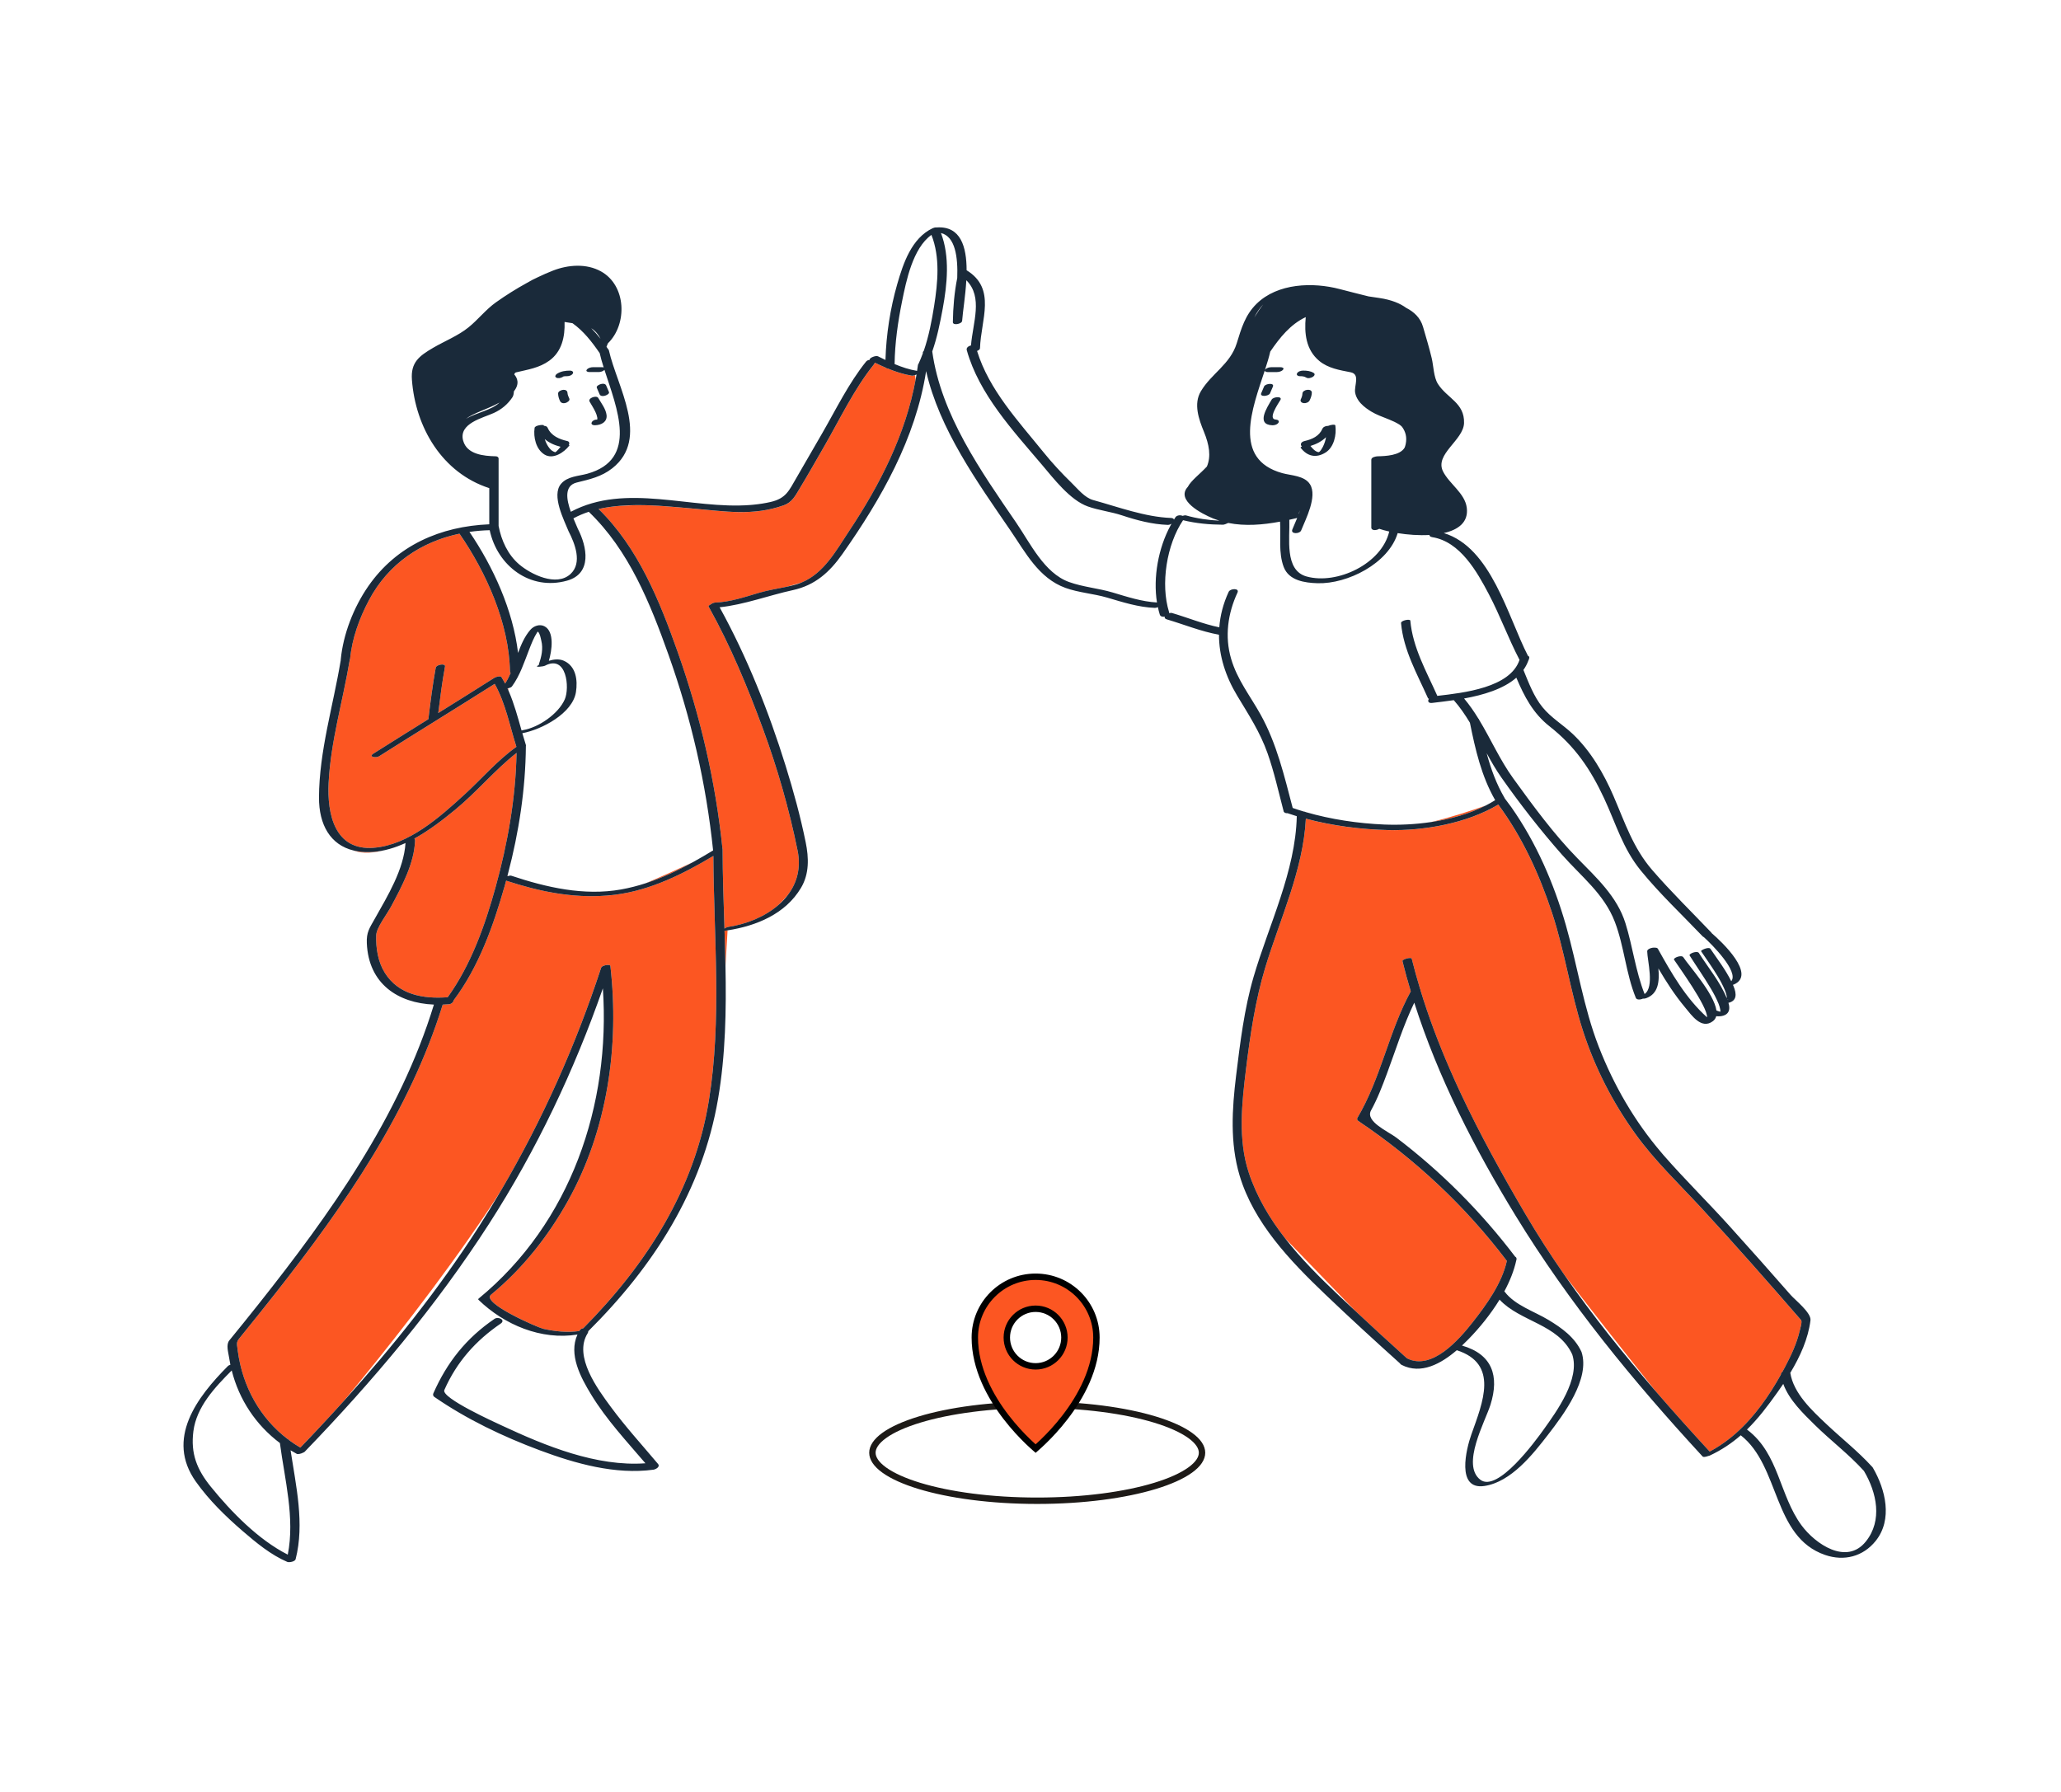
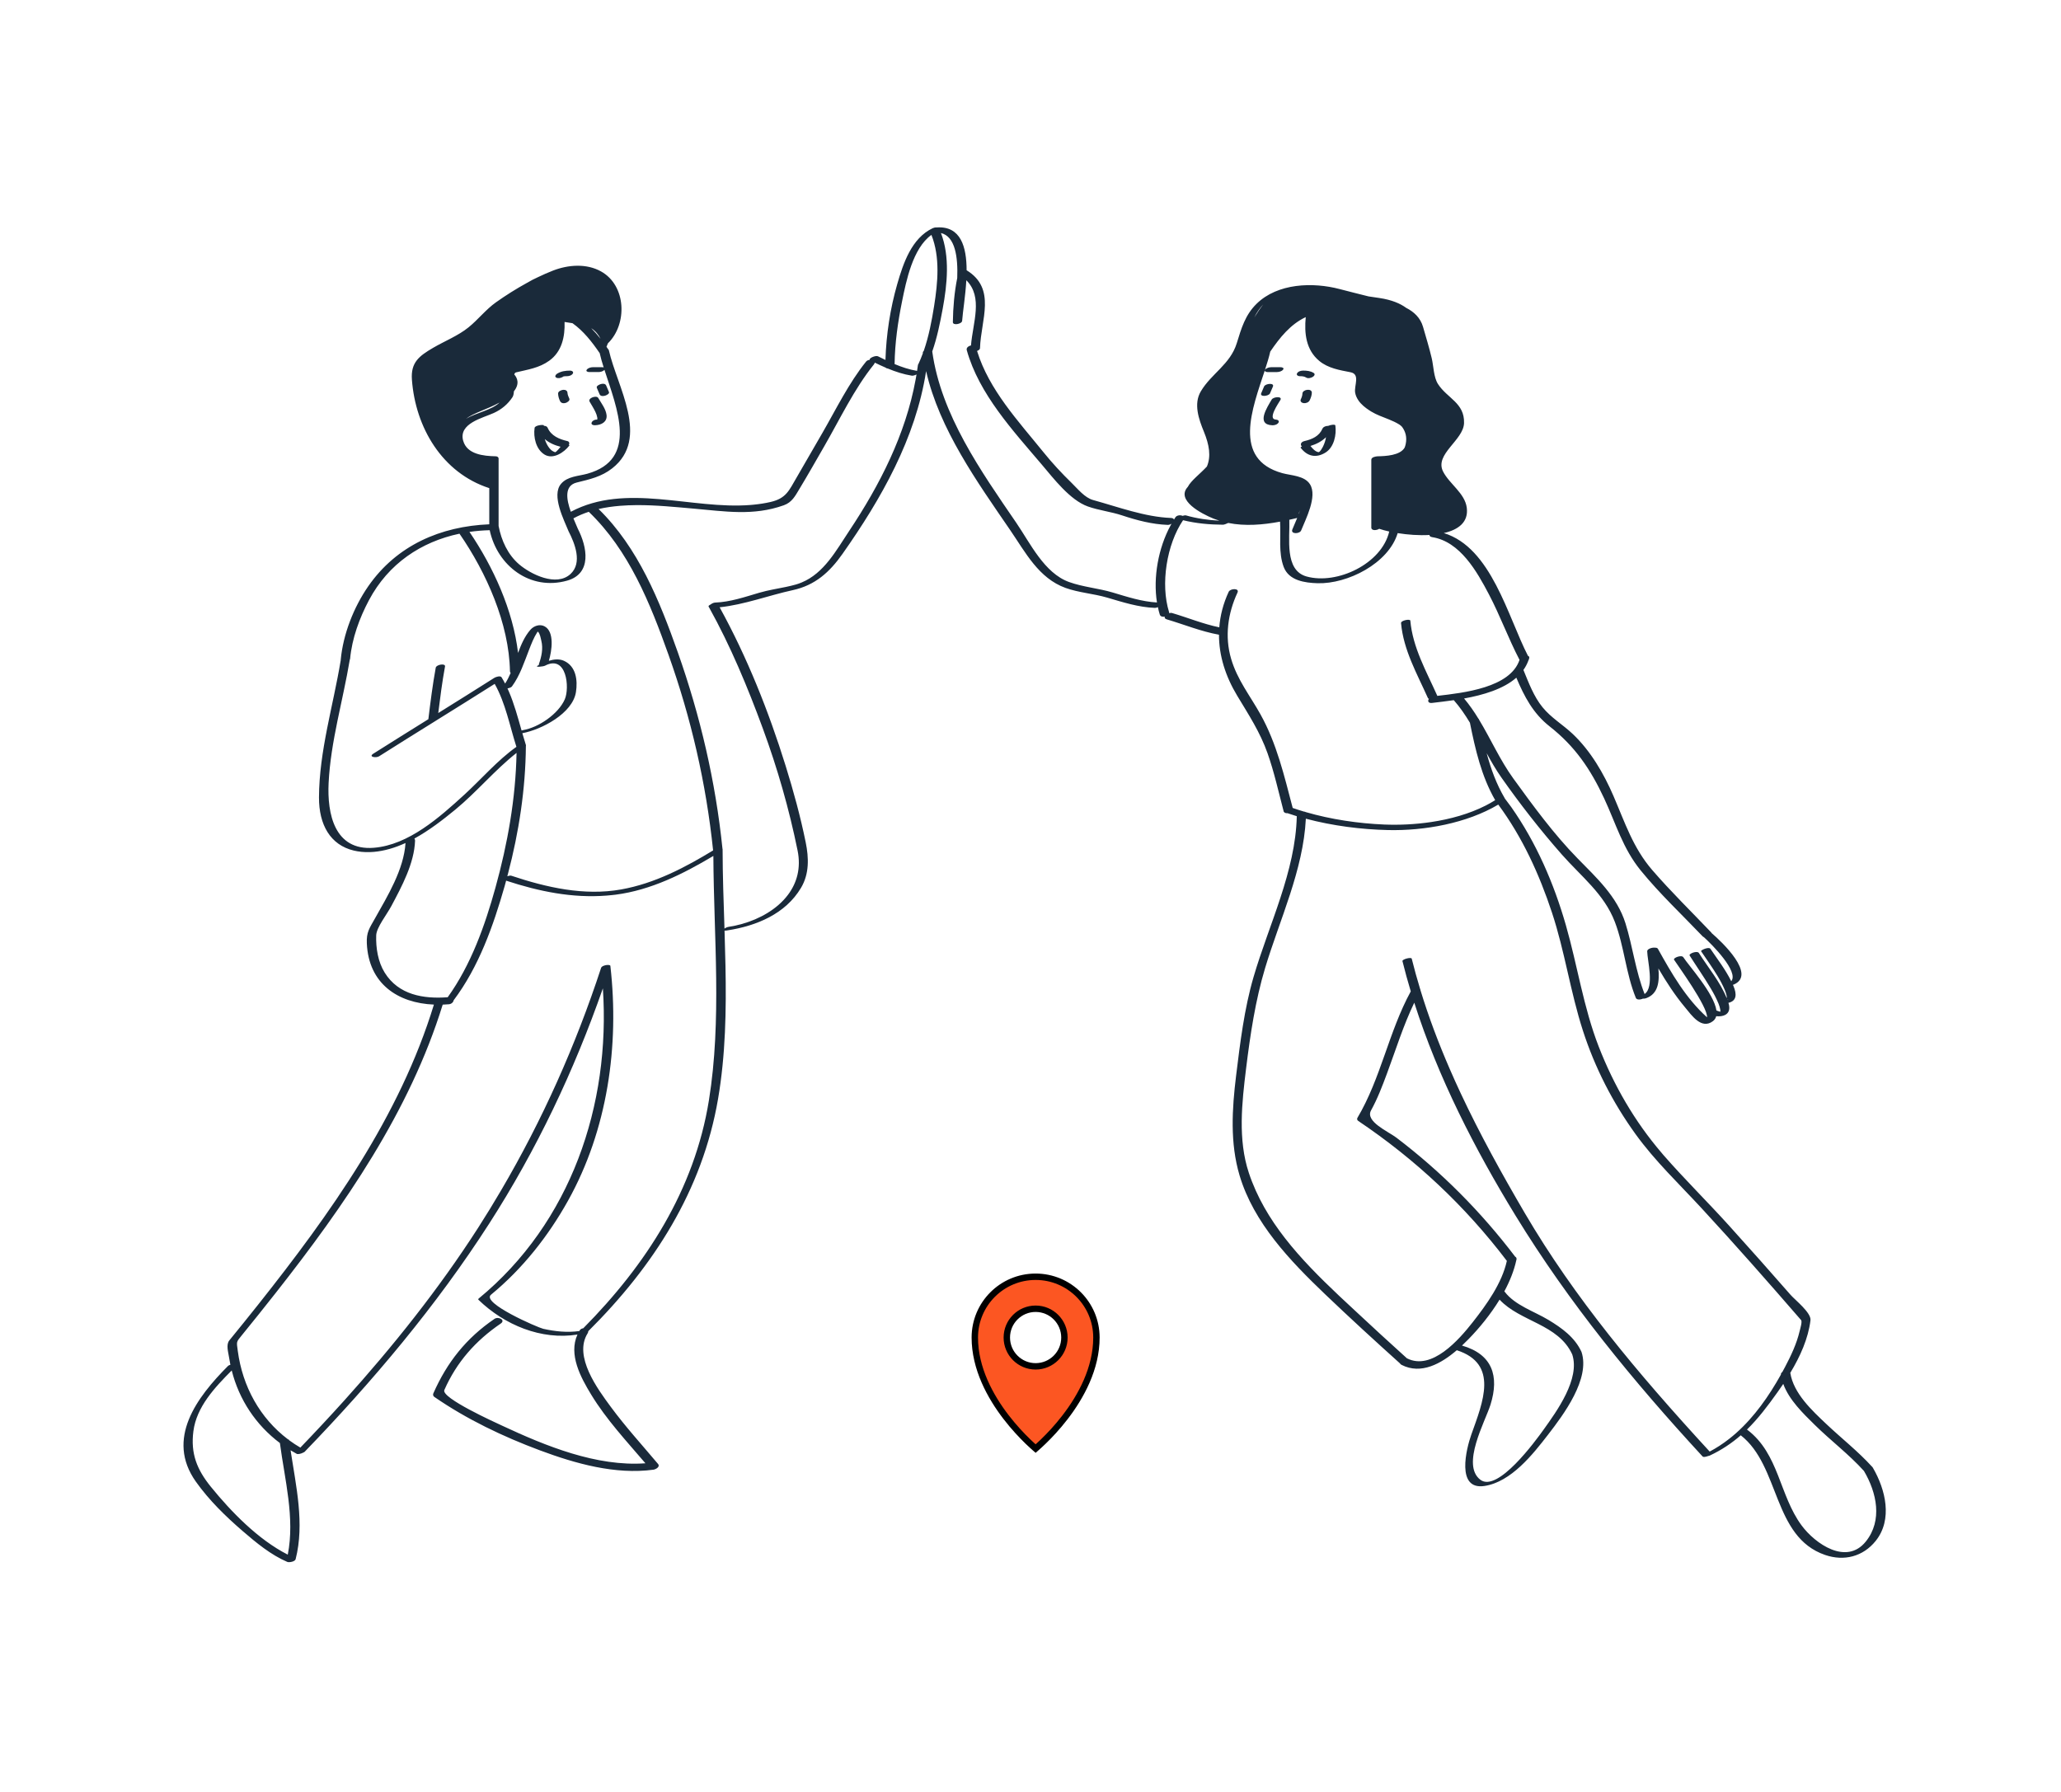
<svg xmlns="http://www.w3.org/2000/svg" width="161" height="140" fill="none" viewBox="0 0 161 140">
-   <path fill="#FC5622" d="M40.352 58.822c-.068 3.561-.698 7.095-1.647 10.522-.82 2.962-1.917 6.049-3.731 8.569-1.906.142-3.842-.185-4.922-1.921-.527-.849-.697-1.932-.664-2.916.02-.615.823-1.611 1.186-2.294.818-1.54 1.785-3.325 1.85-5.106.002-.069-.02-.121-.054-.162 1.163-.638 2.24-1.473 3.193-2.256 1.664-1.368 3.093-3.098 4.788-4.436zm-8.949 7.162c.101-.04.193-.078.274-.113v-.006c-.09.041-.182.08-.274.119zm-2.508.59c-.46.014-.878-.03-1.257-.12.71.277 1.644.168 2.471-.044-.399.092-.803.153-1.214.165zM48.09 69.9c-.09.011-.179.02-.268.029-.135.02-.28.034-.433.042-2.684.212-5.296-.326-7.852-1.167-.039.141-.075.283-.114.423-.891 3.111-2.02 6.312-3.986 8.922-.022.141-.16.294-.369.312-.163.015-.325.023-.486.029-2.581 8.36-7.684 15.708-13.043 22.523-.88 1.119-1.771 2.232-2.671 3.336-.421.517-.392.457-.293 1.201.37 2.774 1.728 5.243 3.915 6.899.053.011.09.034.096.073.28.206.572.398.878.577 1.16-1.209 2.306-2.435 3.429-3.681 3.01-3.624 7.493-9.245 11.284-14.924.334-.5.655-1 .97-1.497 3.226-5.495 5.824-11.317 7.81-17.386.058-.176.544-.273.686-.192.022.01.035.023.037.041v.006l.001.007c.711 6.233-.225 12.801-3.305 18.328-1.549 2.781-3.557 5.326-6.023 7.354-.779.641 3.67 2.571 4.087 2.663.924.206 1.88.308 2.818.174l.03-.057c.06-.095.165-.145.274-.159 4.912-4.957 8.69-10.818 9.816-17.807 1.016-6.304.38-12.745.348-19.097-2.356 1.407-4.892 2.675-7.636 3.028zm92.606 33.239c-2.556-2.951-5.137-5.885-7.786-8.753-1.75-1.895-3.631-3.679-5.146-5.777-1.783-2.47-3.176-5.19-4.113-8.091-.979-3.028-1.415-6.189-2.414-9.21-.993-3.006-2.309-5.892-4.196-8.443-2.466 1.468-5.788 2.053-8.6 1.989-2.128-.048-4.34-.331-6.431-.888-.198 4.005-2.043 7.874-3.182 11.662-.764 2.539-1.165 5.23-1.487 7.859-.328 2.672-.651 5.543.214 8.149.628 1.889 1.626 3.56 2.82 5.097l5.481 5.672c1.339 1.25 2.687 2.492 4.048 3.719 1.949.995 4.081-1.47 5.14-2.819 1.084-1.38 2.282-3.038 2.668-4.791-3.255-4.287-7.144-7.934-11.61-10.937-.078-.052-.115-.152-.064-.238 1.837-3.095 2.445-6.729 4.168-9.882-.235-.783-.454-1.57-.649-2.362-.037-.15.689-.337.724-.195.198.8.42 1.593.657 2.379.017.022.025.049.024.08.641 2.106 1.42 4.162 2.296 6.18.273.627.555 1.251.845 1.871 1.505 3.212 3.231 6.328 5.019 9.382.97 1.657 2.009 3.266 3.1 4.838 2.209 2.894 4.937 6.339 7.139 9.093 1.372 1.587 2.776 3.146 4.196 4.688.536-.285 1.04-.616 1.512-.986.191-.148.376-.303.557-.463 1.425-1.269 2.558-2.884 3.493-4.564-.009-.079.039-.15.113-.204.07-.129.141-.258.209-.387.469-.891.911-1.824 1.143-2.81.046-.198.215-.739.112-.858zm-111.5-36.902c2.723-.215 5.154-2.391 7.079-4.151 1.34-1.225 2.58-2.68 4.066-3.736-.52-1.625-.851-3.421-1.697-4.92-1.508.955-3.023 1.9-4.538 2.843-.029.025-.065.047-.105.066-1.465.912-2.931 1.825-4.39 2.75-.226.143-.86.057-.446-.206 1.428-.905 2.863-1.799 4.298-2.692.163-1.345.332-2.692.576-4.025.044-.244.774-.368.724-.092-.22 1.203-.379 2.42-.528 3.635 1.465-.913 2.93-1.827 4.387-2.753.103-.066.468-.188.56-.038.099.16.189.324.276.49.168-.261.309-.54.433-.83-.032-.032-.053-.075-.054-.13-.071-3.74-1.84-7.708-3.944-10.751-2.986.629-5.552 2.337-7.07 5.193-.744 1.4-1.328 2.995-1.476 4.588-.002.027-.012.05-.024.073-.533 3.193-1.493 6.379-1.653 9.623-.119 2.4.456 5.305 3.527 5.063zm27.403 6.47c.03.915.056 1.83.074 2.745.083-1.343.144-2.408.164-2.763l-.058.01c-.081.012-.138.014-.18.009zM39.743 54.009l-.053-.234-.048.008c.035.075.068.15.1.226zm31.493-24.655c-.658-.106-1.278-.309-1.882-.559-.07-.006-.13-.027-.164-.067-.288-.123-.572-.257-.856-.395-.005.042-.025.09-.068.142-1.54 1.914-2.657 4.278-3.88 6.399-.639 1.109-1.27 2.224-1.931 3.319-.333.55-.581 1.056-1.225 1.285-2.398.854-4.597.473-7.07.26-1.373-.12-2.914-.281-4.444-.272-.46.015-.888.034-1.278.054-.571.047-1.134.125-1.678.25 3.096 3.03 4.766 7.168 6.184 11.184 1.761 4.987 2.953 10.09 3.493 15.353v.005c.007.007.01.016.01.026.004 2.06.08 4.136.147 6.216.077-.06.2-.12.316-.138 1.411-.213 2.847-.794 3.897-1.707.252-.246.506-.515.747-.797.695-.926 1.03-2.085.752-3.456-.658-3.244-1.574-6.432-2.715-9.538-1.185-3.225-2.524-6.448-4.197-9.456-.015-.011-.022-.026-.023-.043l-.019-.034c-.022-.04.047-.099.149-.15.104-.081.247-.15.354-.154 1.195-.044 2.329-.438 3.466-.772.685-.2 1.392-.308 2.087-.454.443-.121.856-.238 1.217-.346 1.747-.723 2.694-2.498 3.712-4.026 2.397-3.6 4.405-7.538 5.187-11.81-.011-.159-.025-.282-.038-.365-.096.035-.191.056-.25.047zM111.8 64.225c1.498-.224 2.981-.637 4.267-1.292-1.058.376-2.699.922-4.267 1.292zm-57.673 3.137c-1.087.506-2.463 1.132-3.688 1.645 1.282-.417 2.504-.993 3.688-1.645zm-14.445.908l-.052.19.037-.012.015-.178zm90.277 21.988l-.149-.177c.044.051.085.104.129.155l.02.022z" />
-   <path fill="#1A2A3A" d="M146.309 114.684l-.023-.041-.009-.015c-.013-.022-.031-.039-.052-.053-1.091-1.195-2.381-2.207-3.555-3.317-1.126-1.064-2.563-2.393-2.817-3.999.767-1.273 1.404-2.675 1.577-4.109.071-.587-1.205-1.585-1.55-1.98-1.593-1.82-3.198-3.631-4.821-5.426-1.673-1.851-3.461-3.607-5.101-5.486l-.02-.022c-.044-.05-.085-.104-.129-.155-2.115-2.464-3.743-5.284-4.919-8.306-1.198-3.08-1.663-6.339-2.57-9.5-.938-3.268-2.31-6.436-4.268-9.224-.155-.216-.314-.43-.478-.64-.004-.005-.011-.01-.017-.015-.003-.01-.002-.02-.009-.03-.655-1.105-1.084-2.297-1.414-3.522.354.65.722 1.292 1.148 1.899 1.463 2.083 3.05 4.118 4.733 6.028 1.503 1.705 3.297 3.067 4.134 5.256.735 1.923.858 4.029 1.64 5.939.067.162.353.148.548.056.078.006.164-.003.242-.03.99-.348 1.057-1.341.972-2.328.619 1.055 1.281 2.08 2.069 3.025.522.626 1.288 1.772 2.188 1.093.136-.102.217-.234.259-.387.266.027.519-.004.707-.105.271-.147.406-.443.247-.941h-.001c.638-.147.673-.653.392-1.318l-.041-.088c.025-.006.047-.012.063-.02 1.803-.765-.926-3.337-1.719-4.017-.008-.018-.019-.036-.036-.054-1.544-1.62-3.148-3.185-4.613-4.88-1.497-1.732-2.135-3.72-3.026-5.784-.761-1.762-1.779-3.514-3.177-4.84-.773-.734-1.686-1.258-2.366-2.094-.685-.841-1.077-1.907-1.486-2.899l-.007-.011c.168-.233.302-.49.402-.77.026-.036.041-.076.041-.118l.01-.029c.029-.097-.016-.157-.095-.187-1.581-3.067-2.863-8.463-6.575-9.592 1.133-.257 1.937-.848 1.795-1.976-.144-1.139-1.36-1.861-1.851-2.83-.69-1.358 1.599-2.442 1.637-3.792.045-1.579-1.312-1.922-2.036-3.047-.341-.529-.344-1.408-.488-2.012-.196-.825-.444-1.637-.679-2.452-.206-.714-.708-1.175-1.317-1.486-.453-.332-1.119-.627-2.103-.772l-.839-.124c-.752-.19-1.506-.374-2.25-.571-2.093-.553-4.849-.47-6.498 1.152-.892.877-1.185 1.916-1.546 3.082-.512 1.649-1.977 2.359-2.806 3.755-.584.984-.156 2.187.236 3.143.423 1.03.577 1.932.238 2.732-.542.586-1.243 1.1-1.49 1.587-.96 1.042 1.067 2.101 2 2.479.154.061.309.115.464.164-.882-.046-1.75-.167-2.608-.412-.055-.016-.16.003-.27.036-.158-.082-.442-.053-.552.108-.04.06-.078.124-.117.186-.014-.07-.082-.124-.23-.13-2.025-.074-4.128-.86-6.084-1.4-.658-.181-1.204-.875-1.672-1.33-.785-.763-1.528-1.564-2.215-2.416-1.954-2.418-4.249-4.868-5.18-7.902.126-.046.227-.122.23-.21.066-2.224 1.304-4.653-1.046-6.094-.003-1.827-.454-3.466-2.327-3.346-.113-.011-.246.023-.321.058-1.65.78-2.304 2.745-2.773 4.376-.546 1.897-.86 3.934-.919 5.92-.195-.094-.39-.189-.584-.286-.17-.085-.707.128-.643.275-.112.012-.221.056-.286.137-1.352 1.678-2.344 3.725-3.418 5.583-.67 1.16-1.336 2.322-2.012 3.48-.59 1.009-.81 1.626-2.034 1.907-.435.1-.877.167-1.323.211-.08.008-.16.016-.241.022-4.622.37-9.724-1.762-14.037.532-.347-.967-.53-2.04.459-2.285 1.018-.252 1.932-.447 2.778-1.113 2.974-2.34.365-6.392-.262-9.206-.01-.046-.034-.08-.066-.106l-.124-.18.11-.27c1.534-1.488 1.451-4.519-.542-5.622-1.136-.63-2.553-.523-3.739-.065-.388.15-.78.323-1.172.512-.286.127-.575.279-.861.447-.85.466-1.678.99-2.425 1.52-.796.565-1.393 1.348-2.148 1.959-.819.662-1.859 1.069-2.764 1.598-1.108.647-1.757 1.148-1.658 2.494.275 3.726 2.358 7.276 6.043 8.47v2.825c-3.797.156-7.234 1.64-9.455 4.843-1.136 1.64-1.963 3.743-2.149 5.744-.002.016 0 .03.002.044-.003.006-.006.013-.007.02-.586 3.54-1.679 7.075-1.693 10.685-.009 2.136.885 3.718 2.718 4.154.38.09.797.135 1.258.121.41-.012.815-.072 1.213-.165.44-.102.872-.247 1.294-.426.092-.038.184-.077.275-.119v.006c-.13 2.059-1.404 4.141-2.389 5.892-.434.773-.67 1.068-.632 1.938.139 3.168 2.433 4.67 5.24 4.787-2.672 8.745-8.103 16.348-13.727 23.438-.744.937-1.495 1.868-2.251 2.793-.277.339-.085.921-.026 1.32.03.199.065.396.105.59-.08.023-.147.053-.18.086-2.433 2.443-4.896 5.697-2.513 9.049 1.033 1.453 2.318 2.705 3.664 3.865 1.044.9 2.193 1.853 3.473 2.4.15.064.606-.023.653-.211.71-2.78.03-5.708-.395-8.508.157.095.316.188.479.276.098.053.357-.01.515-.099.048-.019.088-.041.111-.065 5.322-5.513 10.27-11.38 14.418-17.834 3.691-5.744 6.627-11.928 8.873-18.368.612 9.11-2.502 18.314-9.703 24.236-.036.029-.047.065-.013.098 2.027 1.959 4.896 3.168 7.731 2.713-.71 1.563.247 3.342 1.078 4.703 1.188 1.948 2.755 3.626 4.231 5.355-3.814.279-7.795-1.355-11.162-2.925-.558-.26-4.818-2.182-4.546-2.8.961-2.184 2.444-3.854 4.404-5.191.405-.276-.179-.577-.49-.365-2.2 1.5-3.704 3.39-4.774 5.821-.042.095-.015.21.072.27 2.54 1.754 5.372 3.104 8.258 4.181 2.768 1.033 5.889 1.913 8.866 1.509.17-.023.548-.221.357-.449-1.242-1.477-2.54-2.9-3.687-4.455-1.024-1.388-2.935-3.959-1.815-5.745.04-.063.054-.12.052-.17 5.096-5.066 8.917-10.993 10.14-18.157.585-3.426.648-6.91.578-10.397-.018-.915-.044-1.83-.073-2.745.041.005.099.003.18-.009l.058-.01c2.255-.35 4.52-1.28 5.734-3.319.656-1.1.614-2.349.368-3.557-.411-2.024-.959-4.02-1.572-5.992-1.318-4.236-3.004-8.476-5.152-12.373 1.926-.2 3.841-.931 5.716-1.339 1.746-.38 2.878-1.406 3.884-2.835 3.025-4.297 5.714-9.025 6.53-14.277 1.036 4.545 3.997 8.666 6.571 12.426 1.194 1.744 2.222 3.755 4.32 4.513 1.03.371 2.188.445 3.246.755 1.23.36 2.445.757 3.736.804.07.003.153-.021.232-.059.043.2.09.395.15.585.047.15.223.19.39.16-.03.085.005.167.154.211 1.365.404 2.676.947 4.08 1.2-.004 1.634.506 3.244 1.422 4.765.896 1.488 1.784 2.838 2.37 4.494.521 1.474.857 3.014 1.255 4.524-.003.02.004.04.023.056.051.083.162.113.282.105.24.081.481.162.725.236-.095 4.305-2.189 8.495-3.379 12.568-.724 2.477-1.048 5.15-1.362 7.707-.317 2.593-.483 5.254.27 7.784 1.104 3.713 3.952 6.679 6.684 9.29 1.917 1.833 3.874 3.625 5.845 5.399.023.044.065.086.132.12 1.523.778 3.087-.099 4.309-1.147 3.303 1.067 2.036 4.057 1.138 6.582-.392 1.1-1.217 4.364 1.025 4.024 2.08-.315 3.776-2.466 4.969-4.011 1.194-1.546 3.311-4.357 2.609-6.466-.528-1.144-1.531-1.862-2.581-2.497-1.096-.662-2.622-1.144-3.414-2.196-.01-.012-.021-.023-.033-.032.428-.797.761-1.623.938-2.444.013-.028.019-.058.016-.089.005-.086-.037-.144-.105-.178-2.671-3.515-5.766-6.63-9.283-9.302-.636-.483-2.458-1.26-1.977-2.13.508-.918.883-1.91 1.248-2.891.689-1.854 1.271-3.743 2.128-5.522 1.864 5.853 4.734 11.443 7.918 16.646 4.181 6.83 9.187 12.929 14.607 18.809.058.063.251.029.418-.033.055-.01.103-.023.134-.037.943-.443 1.729-.976 2.428-1.586 3.082 2.41 2.483 7.935 6.587 9.348 1.478.509 2.962.134 3.95-1.094 1.348-1.677.769-4.023-.211-5.708zm-11.37-36.568l-.005-.013.096-.004c-.025.001-.056.008-.091.017zm-13.887-21.365c1.989 1.563 3.196 3.342 4.263 5.632.922 1.979 1.45 3.9 2.852 5.622 1.488 1.827 3.222 3.452 4.846 5.156.024.026.055.043.089.056.633.571 2.749 2.698 2.139 3.444-.444-.898-1.071-1.713-1.629-2.535-.121-.179-.782.11-.725.194.437.643.885 1.275 1.288 1.94.212.351.406.713.565 1.091.062.146.106.296.139.45.018.08.015.138.008.182-.505-1.26-1.46-2.397-2.173-3.526-.134-.21-.814.054-.725.194.538.85 1.115 1.675 1.632 2.54.235.393.452.798.627 1.222.063.153.107.311.137.474.01.053.008.107.002.16-.097-.026-.193-.056-.287-.094l-.016-.004c-.19-1.34-2.18-3.523-2.586-4.16-.137-.215-.817.048-.724.194.259.405 2.632 3.66 2.576 4.499-1.655-1.49-2.765-3.424-3.84-5.356-.037-.066-.124-.088-.225-.085-.206-.032-.614.089-.61.278.014.736.578 2.8-.203 3.342-.703-1.776-.927-3.706-1.494-5.525-.654-2.093-2.261-3.558-3.75-5.08-1.852-1.891-3.46-4.095-5.011-6.234-1.041-1.437-1.759-3.08-2.674-4.59l-.002-.009c-.006-.032-.025-.057-.051-.076-.336-.55-.702-1.08-1.119-1.575 1.489-.27 3.056-.727 4.082-1.625.621 1.466 1.303 2.786 2.599 3.804zM98.679 23.787c-.247.315-.48.662-.695 1.015.197-.406.431-.74.695-1.015zm.122 5.157c-.01.088.133.124.216.124h.737c.16 0 .377-.058.48-.192.105-.136-.089-.187-.19-.187h-.736c-.16 0-.377.057-.48.191-.008.01-.011.02-.016.03.17-.518.319-1.006.418-1.442.74-1.085 1.573-2.132 2.771-2.693-.122 1.264.015 2.56 1.058 3.424.686.57 1.591.719 2.439.883.782.151.27 1.042.363 1.595.037.22.128.415.247.592l.01.016c.216.315.531.568.855.777l.005.003c.046.03.092.06.138.088.411.25.864.408 1.308.586.027.01.054.02.08.032.276.112.546.234.8.392.081.052.153.115.218.183.274.373.401.808.286 1.352-.021.099-.048.189-.081.272-.354.62-1.493.667-2.105.68-.136.003-.499.063-.499.266v5.304c0 .252.413.233.617.093.225.076.488.15.782.214-.582 2.52-4.072 4.176-6.456 3.513-1.752-.486-1.291-3-1.348-4.425v-.006l.272-.062c.114-.027.23-.052.343-.08-.145.36-.292.68-.379.9-.152.38.576.359.69.072.345-.865 1.285-2.647.691-3.599-.428-.686-1.475-.682-2.172-.876-3.911-1.09-2.335-5.047-1.362-8.02zm2.641 11.186l.109-.26c-.028.087-.057.172-.088.257l-.021.003zM46.915 26.472c-.231-.293-.472-.572-.73-.831.348.22.578.529.73.831zm-7.892 4.98c-.628.6-1.801.777-2.622 1.269.599-.464 1.67-.743 2.622-1.27zM36.18 34.43c-.37-1.354 1.53-1.77 2.391-2.163.607-.277 1.092-.68 1.46-1.233.072-.108.102-.272.113-.46.477-.6.255-1.062.029-1.32.026-.085.069-.143.136-.16.926-.225 1.805-.34 2.6-.915.99-.714 1.23-1.88 1.194-3.024l.62.096c.855.607 1.518 1.454 2.124 2.34.078.346.186.72.31 1.112-.036-.01-.072-.015-.101-.015h-.737c-.16 0-.378.057-.48.191-.105.137.089.188.19.188h.736c.15 0 .345-.053.454-.169.967 2.997 2.672 6.995-1.338 8.113-.698.194-1.546.196-2.052.788-.777.909.244 2.85.582 3.699.492.954 1.1 2.474.157 3.347-1.107 1.023-3.108.02-4.013-.752-.89-.76-1.393-1.875-1.606-3.002v-5.254c0-.129-.108-.185-.228-.188-.94-.02-2.246-.146-2.54-1.22zm2.074 6.993c.598 2.797 3.17 4.745 6.038 3.944 1.98-.552 1.575-2.645.844-4.063-.082-.206-.212-.489-.343-.805.383-.207.784-.377 1.201-.514 3.138 3.015 4.79 7.134 6.225 11.162 1.768 4.96 2.944 10.056 3.487 15.295-.52.316-1.047.625-1.58.919-1.184.652-2.406 1.228-3.688 1.645-.622.202-1.259.367-1.913.484-2.895.518-5.838-.156-8.579-1.071-.063-.021-.17-.006-.28.028l-.037.012.052-.19c.857-3.253 1.372-6.627 1.4-9.988.008-.023.01-.047.002-.071-.098-.305-.19-.614-.28-.926 1.51-.283 3.927-1.547 4.188-3.21.146-.93.013-2.014-.934-2.446-.364-.165-.782-.124-1.18-.003.231-.768.46-2.278-.344-2.695-.376-.195-.84-.03-1.104.277-.446.517-.719 1.15-.959 1.805-.393-3.341-1.939-6.723-3.797-9.456.517-.075 1.045-.12 1.581-.133zm3.846 10.53l-.081.043c-.308.163.424.083.553.015 1.695-.899 1.944 1.725 1.547 2.628-.505 1.149-2.054 2.199-3.255 2.402-.04.006-.08.018-.12.033-.294-1.034-.576-2.087-1.001-3.067l-.1-.226.047-.008c.13-.026.253-.077.303-.144.624-.848.959-1.893 1.337-2.865.183-.47.366-.947.641-1.373.022-.018.038-.033.05-.046.17.175.211.493.266.714.154.617.016 1.24-.188 1.823-.01.028-.007.052.002.071zM29.197 66.236c-3.07.242-3.646-2.663-3.527-5.063.16-3.244 1.12-6.43 1.652-9.623.013-.023.023-.047.026-.073.147-1.593.731-3.187 1.476-4.589 1.517-2.856 4.082-4.563 7.07-5.192 2.102 3.043 3.872 7.011 3.943 10.75.001.057.022.1.054.132-.124.289-.265.567-.433.829-.087-.166-.177-.33-.276-.49-.092-.15-.457-.028-.56.038-1.457.926-2.922 1.84-4.387 2.753.15-1.215.308-2.432.528-3.635.05-.276-.68-.152-.724.092-.244 1.332-.413 2.68-.576 4.024-1.435.894-2.87 1.788-4.298 2.693-.415.263.22.35.447.206 1.458-.925 2.924-1.838 4.39-2.75.04-.02.075-.041.104-.066 1.515-.943 3.03-1.888 4.538-2.843.846 1.499 1.178 3.295 1.697 4.92-1.486 1.056-2.726 2.51-4.066 3.736-1.925 1.76-4.356 3.937-7.078 4.15zm.855 9.756c-.527-.848-.697-1.931-.664-2.916.02-.615.823-1.61 1.186-2.294.818-1.539 1.785-3.325 1.85-5.106.002-.068-.02-.121-.054-.161 1.163-.638 2.24-1.474 3.193-2.257 1.664-1.368 3.093-3.098 4.788-4.435-.068 3.56-.697 7.094-1.646 10.52-.82 2.963-1.918 6.05-3.732 8.57-1.905.142-3.84-.185-4.92-1.92zm-7.572 45.469c-2.311-1.171-4.441-3.369-6.012-5.307-1.085-1.34-1.585-2.589-1.362-4.33.245-1.913 1.673-3.424 2.995-4.753.575 2.286 1.893 4.266 3.764 5.671.374 2.84 1.183 5.857.615 8.719zm32.898-35.492c-1.127 6.989-4.904 12.85-9.816 17.807-.11.013-.215.064-.274.158l-.03.057c-.94.134-1.895.032-2.819-.173-.416-.093-4.865-2.022-4.086-2.663 2.466-2.029 4.474-4.573 6.023-7.354 3.08-5.527 4.016-12.096 3.305-18.329v-.006l-.001-.006c-.002-.018-.016-.032-.037-.041-.142-.081-.628.016-.685.192-1.987 6.068-4.586 11.89-7.812 17.385-.58.989-1.178 1.967-1.799 2.934-3.081 4.794-6.642 9.255-10.454 13.487-1.123 1.246-2.268 2.472-3.43 3.681-.305-.178-.598-.37-.877-.576-.005-.039-.043-.062-.096-.074-2.187-1.656-3.544-4.125-3.915-6.898-.1-.744-.128-.684.293-1.201.9-1.105 1.79-2.217 2.671-3.337 5.359-6.814 10.462-14.162 13.043-22.522.161-.006.323-.015.486-.03.21-.018.347-.17.37-.311 1.966-2.61 3.094-5.811 3.984-8.922.04-.14.076-.283.115-.423 2.557.84 5.169 1.379 7.852 1.166.144-.011.288-.026.433-.041.09-.01.178-.018.268-.03 2.744-.353 5.28-1.62 7.636-3.027.032 6.352.668 12.793-.348 19.097zM71.523 29.67c-.782 4.273-2.79 8.212-5.187 11.81-1.017 1.529-1.965 3.305-3.712 4.027-.144.06-.291.114-.447.159-.254.072-.51.132-.77.187-.694.146-1.401.254-2.087.454-1.136.333-2.271.728-3.465.771-.108.004-.251.074-.354.155-.103.051-.172.11-.15.15l.019.034c.002.016.008.031.024.043 1.673 3.008 3.011 6.231 4.196 9.455 1.142 3.107 2.057 6.295 2.716 9.539.278 1.371-.057 2.53-.752 3.456-.217.288-.469.555-.748.797-1.05.913-2.485 1.494-3.896 1.707-.117.018-.24.077-.316.138-.068-2.08-.144-4.156-.147-6.216 0-.01-.004-.018-.01-.026v-.005c-.541-5.264-1.732-10.366-3.493-15.353-1.42-4.017-3.089-8.155-6.185-11.184.544-.125 1.108-.203 1.679-.25.422-.034.849-.051 1.277-.054 1.53-.01 3.072.153 4.444.271 2.474.214 4.672.595 7.07-.259.644-.23.893-.735 1.225-1.285.662-1.096 1.292-2.21 1.932-3.32 1.223-2.12 2.339-4.484 3.88-6.398.042-.053.062-.1.067-.142.284.138.569.272.857.395.034.04.094.06.163.067.605.25 1.224.453 1.883.56.058.009.153-.012.249-.048.037-.013.075-.03.11-.047-.022.138-.046.275-.072.412zm.639-2.258c-.051.047-.082.102-.074.163l.004.025c-.105.285-.217.564-.344.832-.023.026-.037.055-.041.085-.02.154-.046.307-.069.46-.613-.104-1.191-.297-1.755-.533.022-1.646.258-3.297.585-4.907.32-1.575.832-4.142 2.292-5.185.692 1.744.497 3.737.211 5.55-.18 1.142-.416 2.375-.809 3.51zM90.38 47.07c-1.187-.065-2.322-.44-3.455-.778-1.12-.335-2.319-.425-3.413-.82-1.94-.7-3.033-3.036-4.123-4.627-2.748-4.016-5.882-8.447-6.564-13.385.38-1.081.612-2.238.817-3.342.35-1.888.574-4.074-.138-5.913 1.12.272 1.333 1.874 1.273 3.512-.226 1.13-.326 2.298-.342 3.448-.005.295.706.144.724-.093.054-.734.259-1.948.328-3.177 1.33 1.317.505 3.32.364 5.096-.197.04-.381.18-.33.363.953 3.431 3.613 6.292 5.867 8.949.916 1.08 2.201 2.77 3.59 3.265.866.308 1.801.408 2.678.699 1.167.387 2.34.696 3.574.742.07.002.139-.017.203-.048.028-.014.057-.03.083-.047-.029.05-.056.102-.083.154-.938 1.73-1.368 4.04-1.053 6.002zm10.602 16.054c-.662-2.514-1.242-5.02-2.517-7.312-.818-1.468-1.809-2.694-2.293-4.34-.513-1.745-.258-3.552.498-5.178.166-.36-.564-.325-.687-.06-.43.924-.665 1.854-.736 2.778-1.261-.26-2.45-.752-3.685-1.117-.07-.02-.151-.013-.23.01.002-.025.002-.052-.007-.08-.684-2.184-.19-5.29 1.092-7.182 1.024.252 2.063.345 3.121.352.073 0 .267-.067.41-.138 1.32.265 2.707.148 4.046-.102.072 1.172-.136 2.42.284 3.537.403 1.073 1.652 1.244 2.643 1.274 2.336.072 5.545-1.542 6.262-3.914.777.125 1.66.192 2.486.145-.006.077.052.145.216.171 2.177.347 3.495 2.694 4.425 4.466.877 1.669 1.52 3.45 2.391 5.12-.724 2.173-4.35 2.575-6.428 2.814 0-.008 0-.016-.003-.024-.848-1.898-1.912-3.749-2.1-5.857-.014-.153-.743-.015-.724.194.187 2.108 1.251 3.96 2.099 5.857.013.029.042.047.078.058-.11.161-.065.36.25.322.497-.06 1.078-.125 1.693-.215.482.548.888 1.143 1.26 1.762.424 2.1.899 4.179 1.973 6.05-.236.148-.48.288-.733.417-1.287.655-2.769 1.068-4.267 1.292-1.247.186-2.505.243-3.668.195-2.021-.084-4.153-.397-6.131-.972-.03-.024-.079-.036-.138-.039-.297-.088-.591-.183-.88-.284zm21.835 42.689c.637 1.912-1.205 4.44-2.233 5.878-.628.878-3.593 4.948-4.943 3.919-1.523-1.162.38-4.546.791-5.86.704-2.248.145-3.944-2.225-4.624.182-.171.353-.341.514-.505.847-.868 1.719-1.934 2.422-3.083 1.616 1.736 4.582 1.905 5.674 4.275zm12.808 6.147c-.181.16-.366.315-.556.463-.473.37-.976.701-1.513.986-1.419-1.542-2.823-3.102-4.196-4.688-2.525-2.917-4.941-5.927-7.139-9.093-1.091-1.572-2.13-3.182-3.1-4.838-1.788-3.055-3.514-6.17-5.019-9.382-.29-.62-.572-1.244-.844-1.872-.877-2.016-1.655-4.073-2.297-6.18.002-.03-.007-.057-.023-.08-.238-.786-.46-1.578-.658-2.378-.035-.142-.761.045-.724.194.196.793.414 1.58.649 2.363-1.723 3.153-2.331 6.787-4.168 9.882-.05.085-.014.186.064.238 4.467 3.003 8.356 6.65 11.61 10.937-.386 1.752-1.584 3.411-2.667 4.791-1.06 1.349-3.192 3.814-5.141 2.818-1.361-1.226-2.709-2.468-4.048-3.718-.418-.391-.84-.779-1.256-1.172-1.491-1.411-2.966-2.88-4.224-4.5-1.194-1.537-2.193-3.208-2.82-5.098-.866-2.606-.542-5.476-.215-8.149.323-2.628.724-5.32 1.488-7.858 1.14-3.788 2.983-7.657 3.181-11.662 2.092.556 4.304.839 6.431.888 2.813.064 6.135-.522 8.601-1.99 1.886 2.551 3.202 5.437 4.196 8.443.999 3.022 1.435 6.182 2.413 9.21.937 2.901 2.33 5.622 4.114 8.092 1.514 2.098 3.395 3.882 5.145 5.776 2.65 2.869 5.23 5.803 7.787 8.754.103.119-.067.66-.113.857-.231.986-.673 1.919-1.143 2.81-.068.13-.138.258-.209.387-.074.055-.122.125-.112.205-.936 1.679-2.068 3.295-3.494 4.564zm10.129 8.475c-1.515 1.884-3.957.18-5.019-1.257-1.747-2.366-1.757-5.581-4.233-7.466-.01-.009-.023-.015-.036-.021.871-.852 1.618-1.836 2.399-2.934.147-.206.294-.418.439-.635.455 1.253 1.547 2.303 2.457 3.199 1.25 1.232 2.669 2.299 3.847 3.603l.002.005c.993 1.679 1.469 3.858.144 5.506zM43.514 29.2c.319-.2.661-.245 1.029-.245.126 0 .293.09.202.234-.096.152-.31.203-.477.203-.085 0-.122-.002-.198.01l-.034.003-.034.013c.04-.014-.047.033-.031.024-.14.087-.36.144-.515.062-.154-.082-.047-.238.058-.304zm.816 1.493c.006.142.079.313.143.446.079.163-.18.314-.296.345-.167.045-.349.014-.428-.15-.09-.187-.146-.38-.153-.586-.005-.178.263-.282.4-.292.164-.013.328.056.334.237zM42.53 35.51c.674.42 1.543-.168 1.94-.693.024-.033.004-.051-.033-.062.066-.114.035-.26-.114-.294-.633-.146-1.267-.405-1.543-1.04-.048-.11-.168-.153-.298-.152.002-.01.002-.021.003-.031.012-.084-.693-.025-.724.194-.103.726.104 1.664.769 2.078zm1.267-.603c-.014.013-.03.024-.042.039-.094.125-.186.228-.3.332-.14.097-.165.114-.077.051-.059-.012-.114-.034-.166-.065-.222-.112-.37-.336-.486-.547-.072-.13-.127-.27-.169-.414.34.301.776.486 1.24.604zm2.264-3.525c-.164-.284.538-.521.67-.294.235.406.6.864.653 1.344.058.532-.407.774-.885.79-.498.019-.287-.425.089-.438l.065-.001c.01-.054.017-.101.006-.157-.028-.156-.08-.306-.15-.449-.131-.275-.295-.531-.448-.795zm.562-1.082c-.07-.145.221-.27.31-.293.136-.037.343-.05.414.1.082.168.14.347.222.515.07.146-.222.27-.31.294-.137.037-.343.05-.415-.1-.082-.168-.14-.347-.221-.516zm53.396.953c-.147.253-1.025 1.504-.35 1.528.126.004.294.092.203.24-.093.15-.31.21-.476.205-1.313-.048-.404-1.408-.056-2.009.13-.224.862-.28.679.036zm1.31-2.096c.096-.152.31-.204.477-.203.284 0 .565.028.812.182.145.091.055.232-.058.304-.13.083-.37.153-.515.063-.166-.104-.322-.112-.514-.112-.126 0-.293-.09-.202-.234zm.288 2.037c.068-.142.121-.288.126-.447.011-.326.747-.434.734-.056-.006.2-.081.406-.168.585-.079.165-.299.242-.471.222-.151-.018-.3-.14-.221-.304zm.082 3.684c-.071.042-.113.08-.098.1.511.678 1.21.837 1.946.378.668-.417.869-1.395.767-2.119-.014-.096-.354-.057-.563.036-.175-.003-.379.072-.439.21-.262.6-.808.837-1.413.977-.301.07-.338.3-.2.418zm1.885-.72c-.039.247-.116.49-.23.721-.044.09-.245.468-.362.447-.254-.046-.467-.284-.622-.484.456-.14.885-.357 1.214-.684zm-5.054-3.454c.081-.169.14-.348.22-.516.112-.23.84-.3.68.031-.082.169-.14.347-.222.516-.11.23-.838.3-.678-.031z" />
-   <path stroke="#1D1A17" stroke-width=".5" d="M93.9 113.5c0 .433-.289.894-.928 1.354-.633.456-1.565.877-2.74 1.235-2.345.715-5.6 1.161-9.207 1.161-3.607 0-6.862-.446-9.208-1.161-1.174-.358-2.106-.779-2.74-1.235-.638-.46-.927-.921-.927-1.354 0-.433.289-.894.927-1.354.633-.456 1.566-.877 2.74-1.235 2.346-.715 5.601-1.161 9.208-1.161s6.862.446 9.208 1.161c1.174.358 2.106.779 2.74 1.235.638.46.927.921.927 1.354z" />
+   <path fill="#1A2A3A" d="M146.309 114.684l-.023-.041-.009-.015c-.013-.022-.031-.039-.052-.053-1.091-1.195-2.381-2.207-3.555-3.317-1.126-1.064-2.563-2.393-2.817-3.999.767-1.273 1.404-2.675 1.577-4.109.071-.587-1.205-1.585-1.55-1.98-1.593-1.82-3.198-3.631-4.821-5.426-1.673-1.851-3.461-3.607-5.101-5.486l-.02-.022c-.044-.05-.085-.104-.129-.155-2.115-2.464-3.743-5.284-4.919-8.306-1.198-3.08-1.663-6.339-2.57-9.5-.938-3.268-2.31-6.436-4.268-9.224-.155-.216-.314-.43-.478-.64-.004-.005-.011-.01-.017-.015-.003-.01-.002-.02-.009-.03-.655-1.105-1.084-2.297-1.414-3.522.354.65.722 1.292 1.148 1.899 1.463 2.083 3.05 4.118 4.733 6.028 1.503 1.705 3.297 3.067 4.134 5.256.735 1.923.858 4.029 1.64 5.939.067.162.353.148.548.056.078.006.164-.003.242-.03.99-.348 1.057-1.341.972-2.328.619 1.055 1.281 2.08 2.069 3.025.522.626 1.288 1.772 2.188 1.093.136-.102.217-.234.259-.387.266.027.519-.004.707-.105.271-.147.406-.443.247-.941h-.001c.638-.147.673-.653.392-1.318l-.041-.088c.025-.006.047-.012.063-.02 1.803-.765-.926-3.337-1.719-4.017-.008-.018-.019-.036-.036-.054-1.544-1.62-3.148-3.185-4.613-4.88-1.497-1.732-2.135-3.72-3.026-5.784-.761-1.762-1.779-3.514-3.177-4.84-.773-.734-1.686-1.258-2.366-2.094-.685-.841-1.077-1.907-1.486-2.899l-.007-.011c.168-.233.302-.49.402-.77.026-.036.041-.076.041-.118l.01-.029c.029-.097-.016-.157-.095-.187-1.581-3.067-2.863-8.463-6.575-9.592 1.133-.257 1.937-.848 1.795-1.976-.144-1.139-1.36-1.861-1.851-2.83-.69-1.358 1.599-2.442 1.637-3.792.045-1.579-1.312-1.922-2.036-3.047-.341-.529-.344-1.408-.488-2.012-.196-.825-.444-1.637-.679-2.452-.206-.714-.708-1.175-1.317-1.486-.453-.332-1.119-.627-2.103-.772l-.839-.124c-.752-.19-1.506-.374-2.25-.571-2.093-.553-4.849-.47-6.498 1.152-.892.877-1.185 1.916-1.546 3.082-.512 1.649-1.977 2.359-2.806 3.755-.584.984-.156 2.187.236 3.143.423 1.03.577 1.932.238 2.732-.542.586-1.243 1.1-1.49 1.587-.96 1.042 1.067 2.101 2 2.479.154.061.309.115.464.164-.882-.046-1.75-.167-2.608-.412-.055-.016-.16.003-.27.036-.158-.082-.442-.053-.552.108-.04.06-.078.124-.117.186-.014-.07-.082-.124-.23-.13-2.025-.074-4.128-.86-6.084-1.4-.658-.181-1.204-.875-1.672-1.33-.785-.763-1.528-1.564-2.215-2.416-1.954-2.418-4.249-4.868-5.18-7.902.126-.046.227-.122.23-.21.066-2.224 1.304-4.653-1.046-6.094-.003-1.827-.454-3.466-2.327-3.346-.113-.011-.246.023-.321.058-1.65.78-2.304 2.745-2.773 4.376-.546 1.897-.86 3.934-.919 5.92-.195-.094-.39-.189-.584-.286-.17-.085-.707.128-.643.275-.112.012-.221.056-.286.137-1.352 1.678-2.344 3.725-3.418 5.583-.67 1.16-1.336 2.322-2.012 3.48-.59 1.009-.81 1.626-2.034 1.907-.435.1-.877.167-1.323.211-.08.008-.16.016-.241.022-4.622.37-9.724-1.762-14.037.532-.347-.967-.53-2.04.459-2.285 1.018-.252 1.932-.447 2.778-1.113 2.974-2.34.365-6.392-.262-9.206-.01-.046-.034-.08-.066-.106l-.124-.18.11-.27c1.534-1.488 1.451-4.519-.542-5.622-1.136-.63-2.553-.523-3.739-.065-.388.15-.78.323-1.172.512-.286.127-.575.279-.861.447-.85.466-1.678.99-2.425 1.52-.796.565-1.393 1.348-2.148 1.959-.819.662-1.859 1.069-2.764 1.598-1.108.647-1.757 1.148-1.658 2.494.275 3.726 2.358 7.276 6.043 8.47v2.825c-3.797.156-7.234 1.64-9.455 4.843-1.136 1.64-1.963 3.743-2.149 5.744-.002.016 0 .03.002.044-.003.006-.006.013-.007.02-.586 3.54-1.679 7.075-1.693 10.685-.009 2.136.885 3.718 2.718 4.154.38.09.797.135 1.258.121.41-.012.815-.072 1.213-.165.44-.102.872-.247 1.294-.426.092-.038.184-.077.275-.119v.006c-.13 2.059-1.404 4.141-2.389 5.892-.434.773-.67 1.068-.632 1.938.139 3.168 2.433 4.67 5.24 4.787-2.672 8.745-8.103 16.348-13.727 23.438-.744.937-1.495 1.868-2.251 2.793-.277.339-.085.921-.026 1.32.03.199.065.396.105.59-.08.023-.147.053-.18.086-2.433 2.443-4.896 5.697-2.513 9.049 1.033 1.453 2.318 2.705 3.664 3.865 1.044.9 2.193 1.853 3.473 2.4.15.064.606-.023.653-.211.71-2.78.03-5.708-.395-8.508.157.095.316.188.479.276.098.053.357-.01.515-.099.048-.019.088-.041.111-.065 5.322-5.513 10.27-11.38 14.418-17.834 3.691-5.744 6.627-11.928 8.873-18.368.612 9.11-2.502 18.314-9.703 24.236-.036.029-.047.065-.013.098 2.027 1.959 4.896 3.168 7.731 2.713-.71 1.563.247 3.342 1.078 4.703 1.188 1.948 2.755 3.626 4.231 5.355-3.814.279-7.795-1.355-11.162-2.925-.558-.26-4.818-2.182-4.546-2.8.961-2.184 2.444-3.854 4.404-5.191.405-.276-.179-.577-.49-.365-2.2 1.5-3.704 3.39-4.774 5.821-.042.095-.015.21.072.27 2.54 1.754 5.372 3.104 8.258 4.181 2.768 1.033 5.889 1.913 8.866 1.509.17-.023.548-.221.357-.449-1.242-1.477-2.54-2.9-3.687-4.455-1.024-1.388-2.935-3.959-1.815-5.745.04-.063.054-.12.052-.17 5.096-5.066 8.917-10.993 10.14-18.157.585-3.426.648-6.91.578-10.397-.018-.915-.044-1.83-.073-2.745.041.005.099.003.18-.009l.058-.01c2.255-.35 4.52-1.28 5.734-3.319.656-1.1.614-2.349.368-3.557-.411-2.024-.959-4.02-1.572-5.992-1.318-4.236-3.004-8.476-5.152-12.373 1.926-.2 3.841-.931 5.716-1.339 1.746-.38 2.878-1.406 3.884-2.835 3.025-4.297 5.714-9.025 6.53-14.277 1.036 4.545 3.997 8.666 6.571 12.426 1.194 1.744 2.222 3.755 4.32 4.513 1.03.371 2.188.445 3.246.755 1.23.36 2.445.757 3.736.804.07.003.153-.021.232-.059.043.2.09.395.15.585.047.15.223.19.39.16-.03.085.005.167.154.211 1.365.404 2.676.947 4.08 1.2-.004 1.634.506 3.244 1.422 4.765.896 1.488 1.784 2.838 2.37 4.494.521 1.474.857 3.014 1.255 4.524-.003.02.004.04.023.056.051.083.162.113.282.105.24.081.481.162.725.236-.095 4.305-2.189 8.495-3.379 12.568-.724 2.477-1.048 5.15-1.362 7.707-.317 2.593-.483 5.254.27 7.784 1.104 3.713 3.952 6.679 6.684 9.29 1.917 1.833 3.874 3.625 5.845 5.399.023.044.065.086.132.12 1.523.778 3.087-.099 4.309-1.147 3.303 1.067 2.036 4.057 1.138 6.582-.392 1.1-1.217 4.364 1.025 4.024 2.08-.315 3.776-2.466 4.969-4.011 1.194-1.546 3.311-4.357 2.609-6.466-.528-1.144-1.531-1.862-2.581-2.497-1.096-.662-2.622-1.144-3.414-2.196-.01-.012-.021-.023-.033-.032.428-.797.761-1.623.938-2.444.013-.028.019-.058.016-.089.005-.086-.037-.144-.105-.178-2.671-3.515-5.766-6.63-9.283-9.302-.636-.483-2.458-1.26-1.977-2.13.508-.918.883-1.91 1.248-2.891.689-1.854 1.271-3.743 2.128-5.522 1.864 5.853 4.734 11.443 7.918 16.646 4.181 6.83 9.187 12.929 14.607 18.809.058.063.251.029.418-.033.055-.01.103-.023.134-.037.943-.443 1.729-.976 2.428-1.586 3.082 2.41 2.483 7.935 6.587 9.348 1.478.509 2.962.134 3.95-1.094 1.348-1.677.769-4.023-.211-5.708zm-11.37-36.568l-.005-.013.096-.004c-.025.001-.056.008-.091.017zm-13.887-21.365c1.989 1.563 3.196 3.342 4.263 5.632.922 1.979 1.45 3.9 2.852 5.622 1.488 1.827 3.222 3.452 4.846 5.156.024.026.055.043.089.056.633.571 2.749 2.698 2.139 3.444-.444-.898-1.071-1.713-1.629-2.535-.121-.179-.782.11-.725.194.437.643.885 1.275 1.288 1.94.212.351.406.713.565 1.091.062.146.106.296.139.45.018.08.015.138.008.182-.505-1.26-1.46-2.397-2.173-3.526-.134-.21-.814.054-.725.194.538.85 1.115 1.675 1.632 2.54.235.393.452.798.627 1.222.063.153.107.311.137.474.01.053.008.107.002.16-.097-.026-.193-.056-.287-.094l-.016-.004c-.19-1.34-2.18-3.523-2.586-4.16-.137-.215-.817.048-.724.194.259.405 2.632 3.66 2.576 4.499-1.655-1.49-2.765-3.424-3.84-5.356-.037-.066-.124-.088-.225-.085-.206-.032-.614.089-.61.278.014.736.578 2.8-.203 3.342-.703-1.776-.927-3.706-1.494-5.525-.654-2.093-2.261-3.558-3.75-5.08-1.852-1.891-3.46-4.095-5.011-6.234-1.041-1.437-1.759-3.08-2.674-4.59l-.002-.009c-.006-.032-.025-.057-.051-.076-.336-.55-.702-1.08-1.119-1.575 1.489-.27 3.056-.727 4.082-1.625.621 1.466 1.303 2.786 2.599 3.804zM98.679 23.787c-.247.315-.48.662-.695 1.015.197-.406.431-.74.695-1.015zm.122 5.157c-.01.088.133.124.216.124h.737c.16 0 .377-.058.48-.192.105-.136-.089-.187-.19-.187h-.736c-.16 0-.377.057-.48.191-.008.01-.011.02-.016.03.17-.518.319-1.006.418-1.442.74-1.085 1.573-2.132 2.771-2.693-.122 1.264.015 2.56 1.058 3.424.686.57 1.591.719 2.439.883.782.151.27 1.042.363 1.595.037.22.128.415.247.592l.01.016c.216.315.531.568.855.777l.005.003c.046.03.092.06.138.088.411.25.864.408 1.308.586.027.01.054.02.08.032.276.112.546.234.8.392.081.052.153.115.218.183.274.373.401.808.286 1.352-.021.099-.048.189-.081.272-.354.62-1.493.667-2.105.68-.136.003-.499.063-.499.266v5.304c0 .252.413.233.617.093.225.076.488.15.782.214-.582 2.52-4.072 4.176-6.456 3.513-1.752-.486-1.291-3-1.348-4.425v-.006l.272-.062c.114-.027.23-.052.343-.08-.145.36-.292.68-.379.9-.152.38.576.359.69.072.345-.865 1.285-2.647.691-3.599-.428-.686-1.475-.682-2.172-.876-3.911-1.09-2.335-5.047-1.362-8.02zm2.641 11.186l.109-.26c-.028.087-.057.172-.088.257l-.021.003zM46.915 26.472c-.231-.293-.472-.572-.73-.831.348.22.578.529.73.831zm-7.892 4.98c-.628.6-1.801.777-2.622 1.269.599-.464 1.67-.743 2.622-1.27zM36.18 34.43c-.37-1.354 1.53-1.77 2.391-2.163.607-.277 1.092-.68 1.46-1.233.072-.108.102-.272.113-.46.477-.6.255-1.062.029-1.32.026-.085.069-.143.136-.16.926-.225 1.805-.34 2.6-.915.99-.714 1.23-1.88 1.194-3.024l.62.096c.855.607 1.518 1.454 2.124 2.34.078.346.186.72.31 1.112-.036-.01-.072-.015-.101-.015h-.737c-.16 0-.378.057-.48.191-.105.137.089.188.19.188h.736c.15 0 .345-.053.454-.169.967 2.997 2.672 6.995-1.338 8.113-.698.194-1.546.196-2.052.788-.777.909.244 2.85.582 3.699.492.954 1.1 2.474.157 3.347-1.107 1.023-3.108.02-4.013-.752-.89-.76-1.393-1.875-1.606-3.002v-5.254c0-.129-.108-.185-.228-.188-.94-.02-2.246-.146-2.54-1.22zm2.074 6.993c.598 2.797 3.17 4.745 6.038 3.944 1.98-.552 1.575-2.645.844-4.063-.082-.206-.212-.489-.343-.805.383-.207.784-.377 1.201-.514 3.138 3.015 4.79 7.134 6.225 11.162 1.768 4.96 2.944 10.056 3.487 15.295-.52.316-1.047.625-1.58.919-1.184.652-2.406 1.228-3.688 1.645-.622.202-1.259.367-1.913.484-2.895.518-5.838-.156-8.579-1.071-.063-.021-.17-.006-.28.028l-.037.012.052-.19c.857-3.253 1.372-6.627 1.4-9.988.008-.023.01-.047.002-.071-.098-.305-.19-.614-.28-.926 1.51-.283 3.927-1.547 4.188-3.21.146-.93.013-2.014-.934-2.446-.364-.165-.782-.124-1.18-.003.231-.768.46-2.278-.344-2.695-.376-.195-.84-.03-1.104.277-.446.517-.719 1.15-.959 1.805-.393-3.341-1.939-6.723-3.797-9.456.517-.075 1.045-.12 1.581-.133zm3.846 10.53l-.081.043c-.308.163.424.083.553.015 1.695-.899 1.944 1.725 1.547 2.628-.505 1.149-2.054 2.199-3.255 2.402-.04.006-.08.018-.12.033-.294-1.034-.576-2.087-1.001-3.067l-.1-.226.047-.008c.13-.026.253-.077.303-.144.624-.848.959-1.893 1.337-2.865.183-.47.366-.947.641-1.373.022-.018.038-.033.05-.046.17.175.211.493.266.714.154.617.016 1.24-.188 1.823-.01.028-.007.052.002.071zM29.197 66.236c-3.07.242-3.646-2.663-3.527-5.063.16-3.244 1.12-6.43 1.652-9.623.013-.023.023-.047.026-.073.147-1.593.731-3.187 1.476-4.589 1.517-2.856 4.082-4.563 7.07-5.192 2.102 3.043 3.872 7.011 3.943 10.75.001.057.022.1.054.132-.124.289-.265.567-.433.829-.087-.166-.177-.33-.276-.49-.092-.15-.457-.028-.56.038-1.457.926-2.922 1.84-4.387 2.753.15-1.215.308-2.432.528-3.635.05-.276-.68-.152-.724.092-.244 1.332-.413 2.68-.576 4.024-1.435.894-2.87 1.788-4.298 2.693-.415.263.22.35.447.206 1.458-.925 2.924-1.838 4.39-2.75.04-.02.075-.041.104-.066 1.515-.943 3.03-1.888 4.538-2.843.846 1.499 1.178 3.295 1.697 4.92-1.486 1.056-2.726 2.51-4.066 3.736-1.925 1.76-4.356 3.937-7.078 4.15zm.855 9.756c-.527-.848-.697-1.931-.664-2.916.02-.615.823-1.61 1.186-2.294.818-1.539 1.785-3.325 1.85-5.106.002-.068-.02-.121-.054-.161 1.163-.638 2.24-1.474 3.193-2.257 1.664-1.368 3.093-3.098 4.788-4.435-.068 3.56-.697 7.094-1.646 10.52-.82 2.963-1.918 6.05-3.732 8.57-1.905.142-3.84-.185-4.92-1.92zm-7.572 45.469c-2.311-1.171-4.441-3.369-6.012-5.307-1.085-1.34-1.585-2.589-1.362-4.33.245-1.913 1.673-3.424 2.995-4.753.575 2.286 1.893 4.266 3.764 5.671.374 2.84 1.183 5.857.615 8.719zm32.898-35.492c-1.127 6.989-4.904 12.85-9.816 17.807-.11.013-.215.064-.274.158l-.03.057c-.94.134-1.895.032-2.819-.173-.416-.093-4.865-2.022-4.086-2.663 2.466-2.029 4.474-4.573 6.023-7.354 3.08-5.527 4.016-12.096 3.305-18.329v-.006l-.001-.006c-.002-.018-.016-.032-.037-.041-.142-.081-.628.016-.685.192-1.987 6.068-4.586 11.89-7.812 17.385-.58.989-1.178 1.967-1.799 2.934-3.081 4.794-6.642 9.255-10.454 13.487-1.123 1.246-2.268 2.472-3.43 3.681-.305-.178-.598-.37-.877-.576-.005-.039-.043-.062-.096-.074-2.187-1.656-3.544-4.125-3.915-6.898-.1-.744-.128-.684.293-1.201.9-1.105 1.79-2.217 2.671-3.337 5.359-6.814 10.462-14.162 13.043-22.522.161-.006.323-.015.486-.03.21-.018.347-.17.37-.311 1.966-2.61 3.094-5.811 3.984-8.922.04-.14.076-.283.115-.423 2.557.84 5.169 1.379 7.852 1.166.144-.011.288-.026.433-.041.09-.01.178-.018.268-.03 2.744-.353 5.28-1.62 7.636-3.027.032 6.352.668 12.793-.348 19.097zM71.523 29.67c-.782 4.273-2.79 8.212-5.187 11.81-1.017 1.529-1.965 3.305-3.712 4.027-.144.06-.291.114-.447.159-.254.072-.51.132-.77.187-.694.146-1.401.254-2.087.454-1.136.333-2.271.728-3.465.771-.108.004-.251.074-.354.155-.103.051-.172.11-.15.15l.019.034c.002.016.008.031.024.043 1.673 3.008 3.011 6.231 4.196 9.455 1.142 3.107 2.057 6.295 2.716 9.539.278 1.371-.057 2.53-.752 3.456-.217.288-.469.555-.748.797-1.05.913-2.485 1.494-3.896 1.707-.117.018-.24.077-.316.138-.068-2.08-.144-4.156-.147-6.216 0-.01-.004-.018-.01-.026v-.005c-.541-5.264-1.732-10.366-3.493-15.353-1.42-4.017-3.089-8.155-6.185-11.184.544-.125 1.108-.203 1.679-.25.422-.034.849-.051 1.277-.054 1.53-.01 3.072.153 4.444.271 2.474.214 4.672.595 7.07-.259.644-.23.893-.735 1.225-1.285.662-1.096 1.292-2.21 1.932-3.32 1.223-2.12 2.339-4.484 3.88-6.398.042-.053.062-.1.067-.142.284.138.569.272.857.395.034.04.094.06.163.067.605.25 1.224.453 1.883.56.058.009.153-.012.249-.048.037-.013.075-.03.11-.047-.022.138-.046.275-.072.412zm.639-2.258c-.051.047-.082.102-.074.163l.004.025c-.105.285-.217.564-.344.832-.023.026-.037.055-.041.085-.02.154-.046.307-.069.46-.613-.104-1.191-.297-1.755-.533.022-1.646.258-3.297.585-4.907.32-1.575.832-4.142 2.292-5.185.692 1.744.497 3.737.211 5.55-.18 1.142-.416 2.375-.809 3.51zM90.38 47.07c-1.187-.065-2.322-.44-3.455-.778-1.12-.335-2.319-.425-3.413-.82-1.94-.7-3.033-3.036-4.123-4.627-2.748-4.016-5.882-8.447-6.564-13.385.38-1.081.612-2.238.817-3.342.35-1.888.574-4.074-.138-5.913 1.12.272 1.333 1.874 1.273 3.512-.226 1.13-.326 2.298-.342 3.448-.005.295.706.144.724-.093.054-.734.259-1.948.328-3.177 1.33 1.317.505 3.32.364 5.096-.197.04-.381.18-.33.363.953 3.431 3.613 6.292 5.867 8.949.916 1.08 2.201 2.77 3.59 3.265.866.308 1.801.408 2.678.699 1.167.387 2.34.696 3.574.742.07.002.139-.017.203-.048.028-.014.057-.03.083-.047-.029.05-.056.102-.083.154-.938 1.73-1.368 4.04-1.053 6.002zm10.602 16.054c-.662-2.514-1.242-5.02-2.517-7.312-.818-1.468-1.809-2.694-2.293-4.34-.513-1.745-.258-3.552.498-5.178.166-.36-.564-.325-.687-.06-.43.924-.665 1.854-.736 2.778-1.261-.26-2.45-.752-3.685-1.117-.07-.02-.151-.013-.23.01.002-.025.002-.052-.007-.08-.684-2.184-.19-5.29 1.092-7.182 1.024.252 2.063.345 3.121.352.073 0 .267-.067.41-.138 1.32.265 2.707.148 4.046-.102.072 1.172-.136 2.42.284 3.537.403 1.073 1.652 1.244 2.643 1.274 2.336.072 5.545-1.542 6.262-3.914.777.125 1.66.192 2.486.145-.006.077.052.145.216.171 2.177.347 3.495 2.694 4.425 4.466.877 1.669 1.52 3.45 2.391 5.12-.724 2.173-4.35 2.575-6.428 2.814 0-.008 0-.016-.003-.024-.848-1.898-1.912-3.749-2.1-5.857-.014-.153-.743-.015-.724.194.187 2.108 1.251 3.96 2.099 5.857.013.029.042.047.078.058-.11.161-.065.36.25.322.497-.06 1.078-.125 1.693-.215.482.548.888 1.143 1.26 1.762.424 2.1.899 4.179 1.973 6.05-.236.148-.48.288-.733.417-1.287.655-2.769 1.068-4.267 1.292-1.247.186-2.505.243-3.668.195-2.021-.084-4.153-.397-6.131-.972-.03-.024-.079-.036-.138-.039-.297-.088-.591-.183-.88-.284m21.835 42.689c.637 1.912-1.205 4.44-2.233 5.878-.628.878-3.593 4.948-4.943 3.919-1.523-1.162.38-4.546.791-5.86.704-2.248.145-3.944-2.225-4.624.182-.171.353-.341.514-.505.847-.868 1.719-1.934 2.422-3.083 1.616 1.736 4.582 1.905 5.674 4.275zm12.808 6.147c-.181.16-.366.315-.556.463-.473.37-.976.701-1.513.986-1.419-1.542-2.823-3.102-4.196-4.688-2.525-2.917-4.941-5.927-7.139-9.093-1.091-1.572-2.13-3.182-3.1-4.838-1.788-3.055-3.514-6.17-5.019-9.382-.29-.62-.572-1.244-.844-1.872-.877-2.016-1.655-4.073-2.297-6.18.002-.03-.007-.057-.023-.08-.238-.786-.46-1.578-.658-2.378-.035-.142-.761.045-.724.194.196.793.414 1.58.649 2.363-1.723 3.153-2.331 6.787-4.168 9.882-.05.085-.014.186.064.238 4.467 3.003 8.356 6.65 11.61 10.937-.386 1.752-1.584 3.411-2.667 4.791-1.06 1.349-3.192 3.814-5.141 2.818-1.361-1.226-2.709-2.468-4.048-3.718-.418-.391-.84-.779-1.256-1.172-1.491-1.411-2.966-2.88-4.224-4.5-1.194-1.537-2.193-3.208-2.82-5.098-.866-2.606-.542-5.476-.215-8.149.323-2.628.724-5.32 1.488-7.858 1.14-3.788 2.983-7.657 3.181-11.662 2.092.556 4.304.839 6.431.888 2.813.064 6.135-.522 8.601-1.99 1.886 2.551 3.202 5.437 4.196 8.443.999 3.022 1.435 6.182 2.413 9.21.937 2.901 2.33 5.622 4.114 8.092 1.514 2.098 3.395 3.882 5.145 5.776 2.65 2.869 5.23 5.803 7.787 8.754.103.119-.067.66-.113.857-.231.986-.673 1.919-1.143 2.81-.068.13-.138.258-.209.387-.074.055-.122.125-.112.205-.936 1.679-2.068 3.295-3.494 4.564zm10.129 8.475c-1.515 1.884-3.957.18-5.019-1.257-1.747-2.366-1.757-5.581-4.233-7.466-.01-.009-.023-.015-.036-.021.871-.852 1.618-1.836 2.399-2.934.147-.206.294-.418.439-.635.455 1.253 1.547 2.303 2.457 3.199 1.25 1.232 2.669 2.299 3.847 3.603l.002.005c.993 1.679 1.469 3.858.144 5.506zM43.514 29.2c.319-.2.661-.245 1.029-.245.126 0 .293.09.202.234-.096.152-.31.203-.477.203-.085 0-.122-.002-.198.01l-.034.003-.034.013c.04-.014-.047.033-.031.024-.14.087-.36.144-.515.062-.154-.082-.047-.238.058-.304zm.816 1.493c.006.142.079.313.143.446.079.163-.18.314-.296.345-.167.045-.349.014-.428-.15-.09-.187-.146-.38-.153-.586-.005-.178.263-.282.4-.292.164-.013.328.056.334.237zM42.53 35.51c.674.42 1.543-.168 1.94-.693.024-.033.004-.051-.033-.062.066-.114.035-.26-.114-.294-.633-.146-1.267-.405-1.543-1.04-.048-.11-.168-.153-.298-.152.002-.01.002-.021.003-.031.012-.084-.693-.025-.724.194-.103.726.104 1.664.769 2.078zm1.267-.603c-.014.013-.03.024-.042.039-.094.125-.186.228-.3.332-.14.097-.165.114-.077.051-.059-.012-.114-.034-.166-.065-.222-.112-.37-.336-.486-.547-.072-.13-.127-.27-.169-.414.34.301.776.486 1.24.604zm2.264-3.525c-.164-.284.538-.521.67-.294.235.406.6.864.653 1.344.058.532-.407.774-.885.79-.498.019-.287-.425.089-.438l.065-.001c.01-.054.017-.101.006-.157-.028-.156-.08-.306-.15-.449-.131-.275-.295-.531-.448-.795zm.562-1.082c-.07-.145.221-.27.31-.293.136-.037.343-.05.414.1.082.168.14.347.222.515.07.146-.222.27-.31.294-.137.037-.343.05-.415-.1-.082-.168-.14-.347-.221-.516zm53.396.953c-.147.253-1.025 1.504-.35 1.528.126.004.294.092.203.24-.093.15-.31.21-.476.205-1.313-.048-.404-1.408-.056-2.009.13-.224.862-.28.679.036zm1.31-2.096c.096-.152.31-.204.477-.203.284 0 .565.028.812.182.145.091.055.232-.058.304-.13.083-.37.153-.515.063-.166-.104-.322-.112-.514-.112-.126 0-.293-.09-.202-.234zm.288 2.037c.068-.142.121-.288.126-.447.011-.326.747-.434.734-.056-.006.2-.081.406-.168.585-.079.165-.299.242-.471.222-.151-.018-.3-.14-.221-.304zm.082 3.684c-.071.042-.113.08-.098.1.511.678 1.21.837 1.946.378.668-.417.869-1.395.767-2.119-.014-.096-.354-.057-.563.036-.175-.003-.379.072-.439.21-.262.6-.808.837-1.413.977-.301.07-.338.3-.2.418zm1.885-.72c-.039.247-.116.49-.23.721-.044.09-.245.468-.362.447-.254-.046-.467-.284-.622-.484.456-.14.885-.357 1.214-.684zm-5.054-3.454c.081-.169.14-.348.22-.516.112-.23.84-.3.68.031-.082.169-.14.347-.222.516-.11.23-.838.3-.678-.031z" />
  <path fill="#FC5622" stroke="#000" stroke-width=".5" d="M80.95 113.13l-.05.044-.05-.044c-.134-.117-.327-.29-.558-.513-.462-.447-1.078-1.094-1.694-1.894-1.236-1.607-2.448-3.804-2.448-6.223 0-2.624 2.126-4.75 4.75-4.75s4.75 2.126 4.75 4.75c0 2.419-1.212 4.616-2.448 6.223-.616.8-1.232 1.447-1.695 1.894-.23.223-.423.396-.556.513zm-.05-10.88c-1.242 0-2.25 1.008-2.25 2.25s1.008 2.25 2.25 2.25 2.25-1.008 2.25-2.25-1.008-2.25-2.25-2.25z" />
</svg>